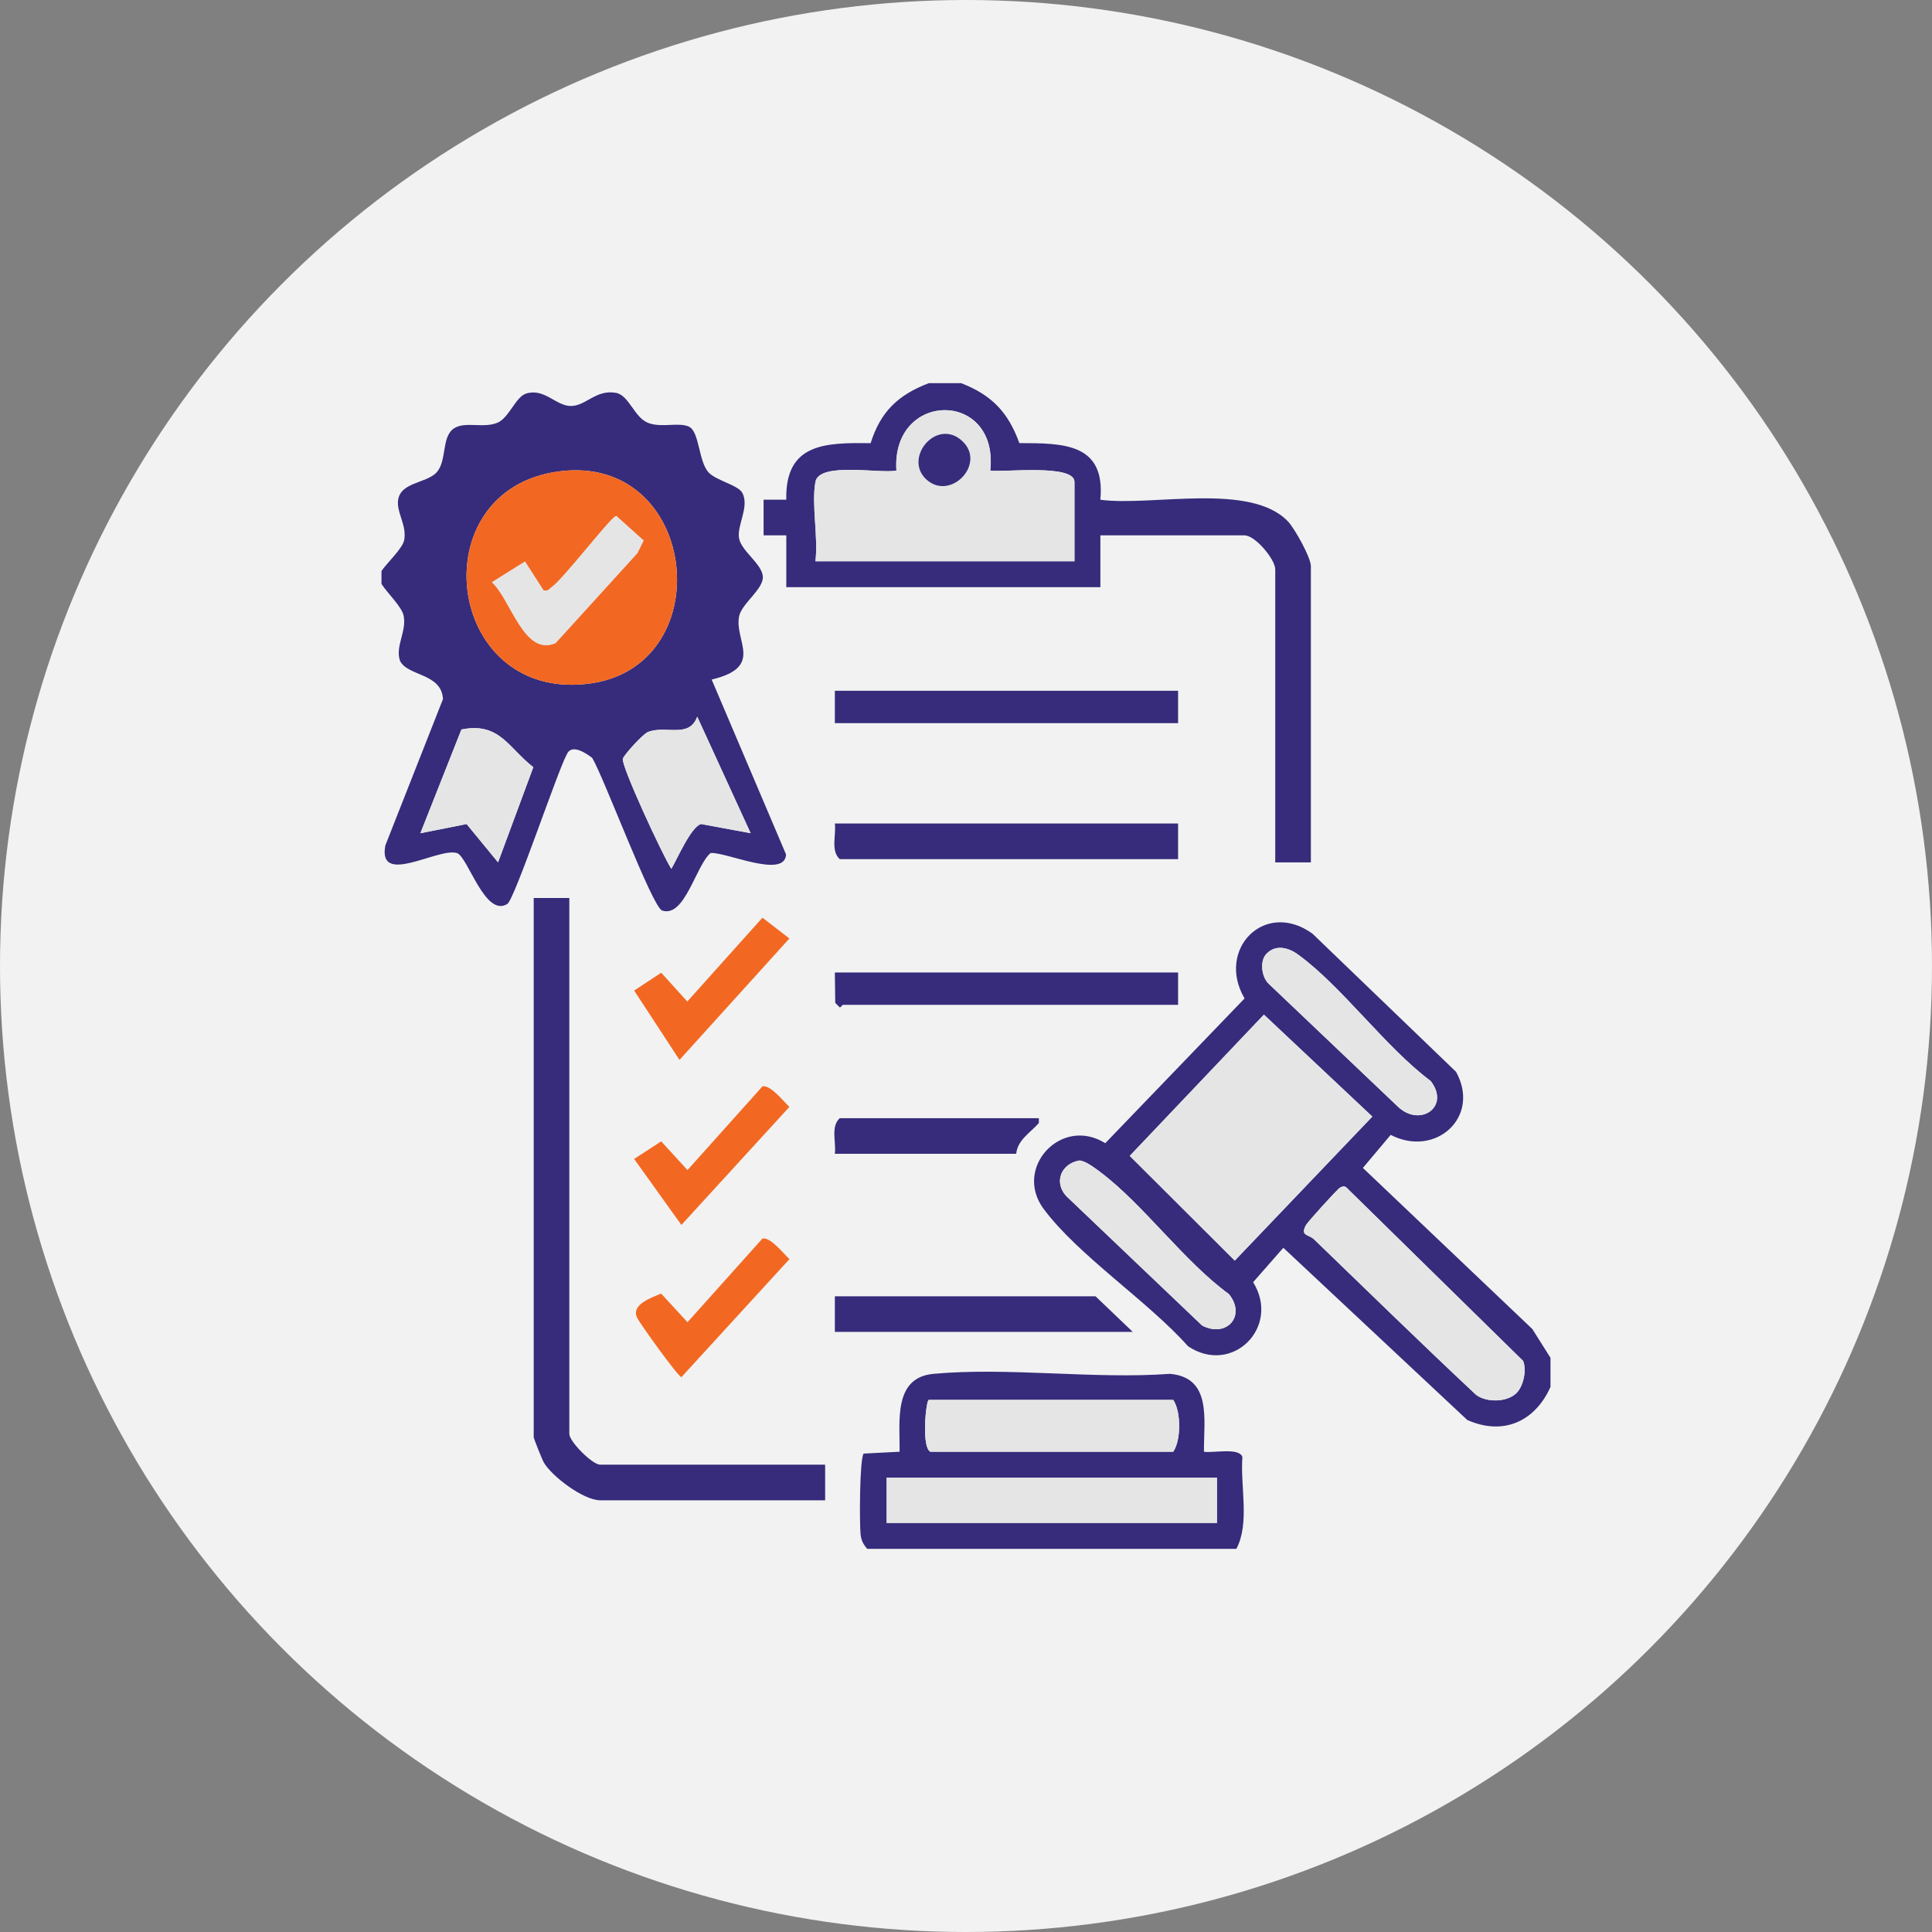
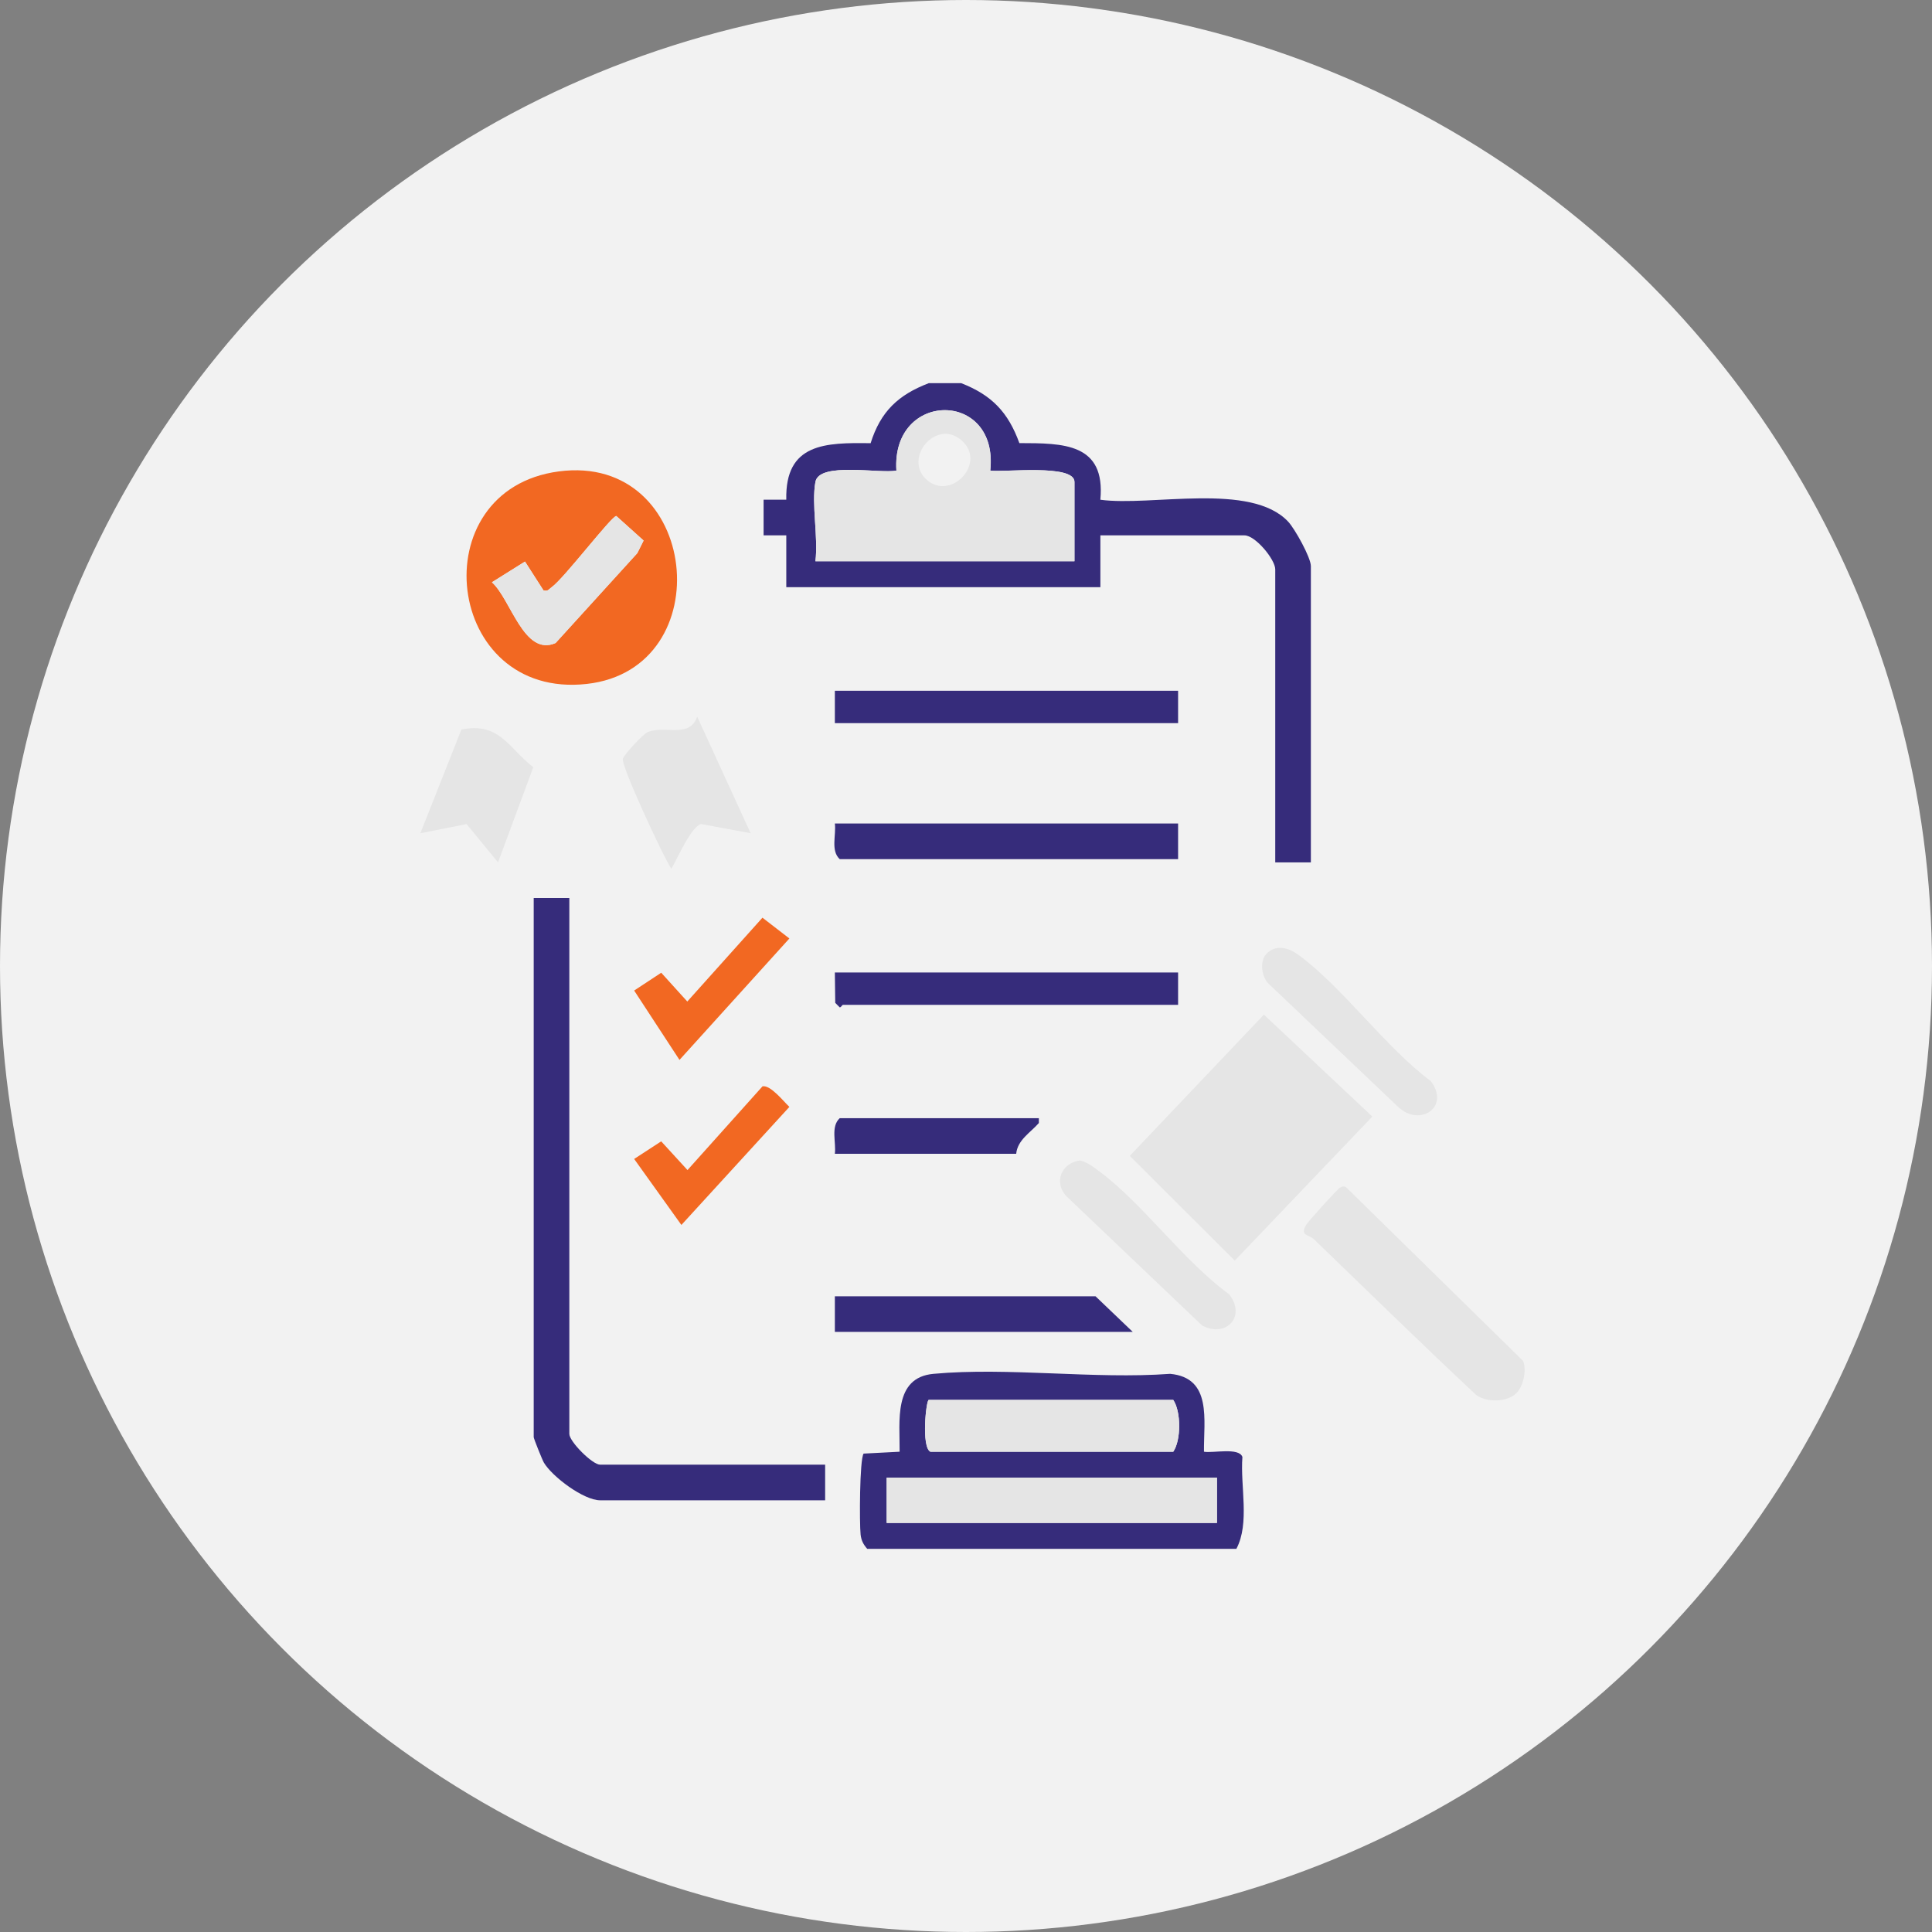
<svg xmlns="http://www.w3.org/2000/svg" id="Layer_1" data-name="Layer 1" viewBox="0 0 596.64 596.64">
  <rect x="0" y="0" width="596.64" height="596.64" fill="#808080" stroke="none" />
  <defs>
    <style>
      .cls-1 {
        fill: #f26822;
      }

      .cls-2 {
        fill: #362c7b;
      }

      .cls-3 {
        fill: #f2f2f2;
      }

      .cls-4 {
        fill: #e5e5e5;
      }
    </style>
  </defs>
  <circle class="cls-3" cx="298.32" cy="298.32" r="298.32" />
  <g>
-     <path class="cls-2" d="M117.82,176.32c1.62-2.4,6.53-6.97,7-9.54.77-4.17-1.75-7.56-1.93-11.07-.35-6.95,8.7-6.22,11.96-9.85s1.39-11.03,5.4-13.6c3.45-2.21,8.94.09,13.31-1.69,3.67-1.49,5.65-8.05,8.97-9.05,5.66-1.69,9.16,3.86,13.78,3.86s7.76-5.21,13.96-4.05c3.96.74,5.61,7.54,9.8,9.23s9.6-.32,12.76,1.24,2.89,10.63,5.95,14.05c2.32,2.58,9.3,3.93,10.53,6.46,2.16,4.41-1.88,10.08-1.05,14.04.83,3.94,6.99,7.75,7.32,11.64s-6.47,8.3-7.32,12.31c-1.6,7.6,7.9,15.66-8.48,19.56l22.97,54.01c-.35,7.64-18.65-.84-23.29-.44-4.55,3.73-7.95,20.13-14.99,17.75-3.06-1.03-18.14-41.58-21.61-47.15-2.1-1.6-6.44-4.44-7.85-1.01-2.96,5.46-16.08,44.72-18.34,46.14-6.87,4.3-12.18-14.57-15.52-15.7-5.61-1.9-24.63,10.47-22.14-2.39l17.79-45.17c-.42-8.09-10.97-7.01-13.28-11.85-1.53-4.52,2.17-9.11,1.11-14-.59-2.73-5.19-7.11-6.82-9.73v-4ZM172.58,145.58c-42.81,5.65-35.33,70.54,8.64,65.63,41.62-4.65,34.87-71.37-8.64-65.63ZM231.82,257.31l-16.5-35.99c-2.49,6.87-9.76,2.54-15.24,4.75-1.56.63-7.26,6.91-7.72,8.22-.69,1.94,12.43,30.18,14.97,34.02,1.73-2.88,6.13-13.12,9.2-13.83l15.3,2.83ZM153.81,266.32l10.89-29.4c-7.76-6.04-10.45-14.01-22.2-11.64l-12.67,32.03,14.27-2.83,9.72,11.83Z" />
-     <path class="cls-2" d="M478.82,419.32v9c-4.81,10.69-14.57,15.13-25.7,10.2l-56.8-53.18-9.33,10.63c8.6,13.78-6.41,28.93-20.1,19.78-12.28-13.84-33.91-28.03-44.59-42.41-9.43-12.71,5.49-28.78,19.03-20.3l43.02-44.7c-8.87-15.12,6.22-30.65,20.96-20.01l44.34,42.66c7.75,13.96-6.36,26.64-20.18,19.48l-8.58,10.21,52.32,49.74,5.61,8.89ZM391.08,294.58c-2.11,2.22-1.5,7.17.74,9.24l39.98,38.02c6.78,6.34,16.17-.06,10.02-8.02-13.94-10.39-27.43-29.24-40.95-39.04-2.99-2.17-6.92-3.22-9.78-.21ZM390.32,313.34l-41.43,43.62,32.43,32.34,42.48-44.48-33.48-31.48ZM379.5,399.63c-13.89-10.12-26.43-27.73-39.77-37.72-1.52-1.14-4.63-3.51-6.41-3.52-5.61.95-7.97,6.69-4.04,10.98l41.98,40c7.59,3.91,13.68-3.07,8.24-9.74ZM468.5,430.01c2.02-2.21,3-6.91,1.87-9.74l-54.02-53.01c-.86-.98-1.35-1.11-2.52-.5-.79.41-9.99,10.6-10.51,11.56-1.88,3.46.82,2.8,2.52,4.44,16.64,16.05,33.15,32.22,50.03,48.01,3.28,2.44,9.81,2.32,12.64-.77Z" />
    <path class="cls-2" d="M296.82,118.32c9.45,3.68,14.53,8.99,17.98,18.52,13.52.03,26.66-.04,25.01,17.49,15.68,2.14,46.49-5.54,58.01,6.78,2.04,2.18,7,11.05,7,13.72v91.5h-11v-90.5c0-3.06-6.15-10.5-9.5-10.5h-44.5v16h-97v-16h-7.01s0-11.01,0-11.01h7.01c-.4-17.47,12.09-17.66,26.04-17.45,3.08-9.8,8.53-14.93,17.96-18.54h10ZM251.82,148.82c-1.26,6.92.93,17.18,0,24.5h80v-24.5c0-5.63-21.82-2.89-26-3.5,2.72-24.96-30.59-24.79-28.99,0-5.12,1.02-23.87-2.77-25,3.49Z" />
    <path class="cls-2" d="M267.82,478.32c-1.2-1.38-1.84-2.56-2.05-4.45-.37-3.42-.32-23.2.93-24.97l11.12-.58c.1-9.32-2-22.91,10.45-24.05,23.19-2.12,49.55,1.72,73.09,0,13.05,1.21,10.33,14.34,10.45,24.05,2.72.5,10.87-1.42,11.87,1.63-.7,8.98,2.34,20.44-1.86,28.36h-114ZM286.82,432.32c-.82,0-2.35,14.57.5,16h75c2.43-3.49,2.46-12.39,0-16h-75.5ZM375.82,456.32h-102v14h102v-14Z" />
    <path class="cls-2" d="M175.82,277.32v165.5c0,2.37,7.12,9.5,9.5,9.5h69.5v11h-69.5c-5.06,0-14.77-7.27-17.36-11.64-.5-.84-3.14-7.43-3.14-7.86v-166.5h11Z" />
    <path class="cls-2" d="M363.82,254.32v11h-104.5c-2.85-2.64-1.05-7.43-1.5-11h106Z" />
    <path class="cls-2" d="M363.82,300.32v10h-103.5c-.25,0-.59.81-1,.77l-1.38-1.39-.12-9.38h106Z" />
    <rect class="cls-2" x="257.82" y="213.32" width="106" height="10" />
    <polygon class="cls-2" points="349.82 411.32 257.82 411.32 257.82 400.32 338.32 400.32 349.82 411.32" />
    <path class="cls-1" d="M235.47,335.48c2.49-.49,6.54,4.7,8.31,6.35l-33.35,36.46-14.59-20.38,8.35-5.44,8.12,8.87,23.15-25.84Z" />
-     <path class="cls-1" d="M235.47,382.48c2.52-.49,6.52,4.72,8.34,6.35l-33.38,36.46c-1.12-.24-12.94-16.72-13.71-18.41-1.82-4,4.33-6.08,7.45-7.4l8.14,8.85,23.15-25.84Z" />
    <polygon class="cls-1" points="209.84 327.32 195.84 305.9 204.2 300.4 212.25 309.29 235.46 283.4 243.78 289.82 209.84 327.32" />
    <path class="cls-2" d="M320.82,345.32v1.49c-2.59,2.96-6.59,5.22-7,9.51h-56c.45-3.57-1.35-8.36,1.5-11h61.5Z" />
    <path class="cls-1" d="M172.58,145.58c43.51-5.74,50.26,60.98,8.64,65.63-43.97,4.91-51.45-59.98-8.64-65.63ZM167.84,182.32l-5.71-8.9-10.21,6.4c5.83,5.17,9.88,23.07,19.66,18.76l25.24-27.76,1.94-3.89-8.43-7.58c-1.49,0-16.3,19.48-19.98,22-.84.58-1.05,1.36-2.5.97Z" />
    <path class="cls-4" d="M231.82,257.31l-15.3-2.83c-3.07.71-7.46,10.95-9.2,13.83-2.54-3.84-15.66-32.08-14.97-34.02.47-1.31,6.16-7.59,7.72-8.22,5.48-2.21,12.75,2.11,15.24-4.75l16.5,35.99Z" />
    <path class="cls-4" d="M153.81,266.32l-9.72-11.83-14.27,2.83,12.67-32.03c11.74-2.37,14.44,5.6,22.2,11.64l-10.89,29.4Z" />
    <polygon class="cls-4" points="390.32 313.34 423.8 344.82 381.32 389.3 348.89 356.96 390.32 313.34" />
    <path class="cls-4" d="M468.5,430.01c-2.83,3.09-9.36,3.21-12.64.77-16.88-15.79-33.39-31.96-50.03-48.01-1.7-1.64-4.4-.98-2.52-4.44.52-.96,9.72-11.15,10.51-11.56,1.17-.61,1.66-.48,2.52.5l54.02,53.01c1.13,2.82.14,7.53-1.87,9.74Z" />
    <path class="cls-4" d="M379.5,399.63c5.45,6.67-.64,13.66-8.24,9.74l-41.98-40c-3.92-4.29-1.56-10.03,4.04-10.98,1.78,0,4.89,2.38,6.41,3.52,13.34,9.99,25.88,27.61,39.77,37.72Z" />
    <path class="cls-4" d="M391.08,294.58c2.86-3.01,6.79-1.96,9.78.21,13.52,9.8,27.01,28.65,40.95,39.04,6.15,7.96-3.24,14.36-10.02,8.02l-39.98-38.02c-2.23-2.08-2.85-7.02-.74-9.24Z" />
    <path class="cls-4" d="M251.82,148.82c1.14-6.27,19.88-2.47,25-3.49-1.6-24.79,31.71-24.96,28.99,0,4.19.61,26-2.14,26,3.5v24.5h-80c.93-7.32-1.26-17.58,0-24.5ZM286.07,148.06c7.52,6.92,19.02-5.22,10.71-12.2-7.82-6.58-17.82,5.67-10.71,12.2Z" />
    <rect class="cls-4" x="273.82" y="456.32" width="102" height="14" />
    <path class="cls-4" d="M286.82,432.32h75.5c2.46,3.61,2.43,12.51,0,16h-75c-2.85-1.43-1.32-16-.5-16Z" />
    <path class="cls-4" d="M167.84,182.32c1.45.39,1.66-.39,2.5-.97,3.68-2.53,18.49-22,19.98-22l8.43,7.58-1.94,3.89-25.24,27.76c-9.77,4.32-13.82-13.58-19.66-18.76l10.21-6.4,5.71,8.9Z" />
-     <path class="cls-2" d="M286.07,148.06c-7.1-6.53,2.89-18.78,10.71-12.2,8.31,6.99-3.19,19.12-10.71,12.2Z" />
  </g>
</svg>